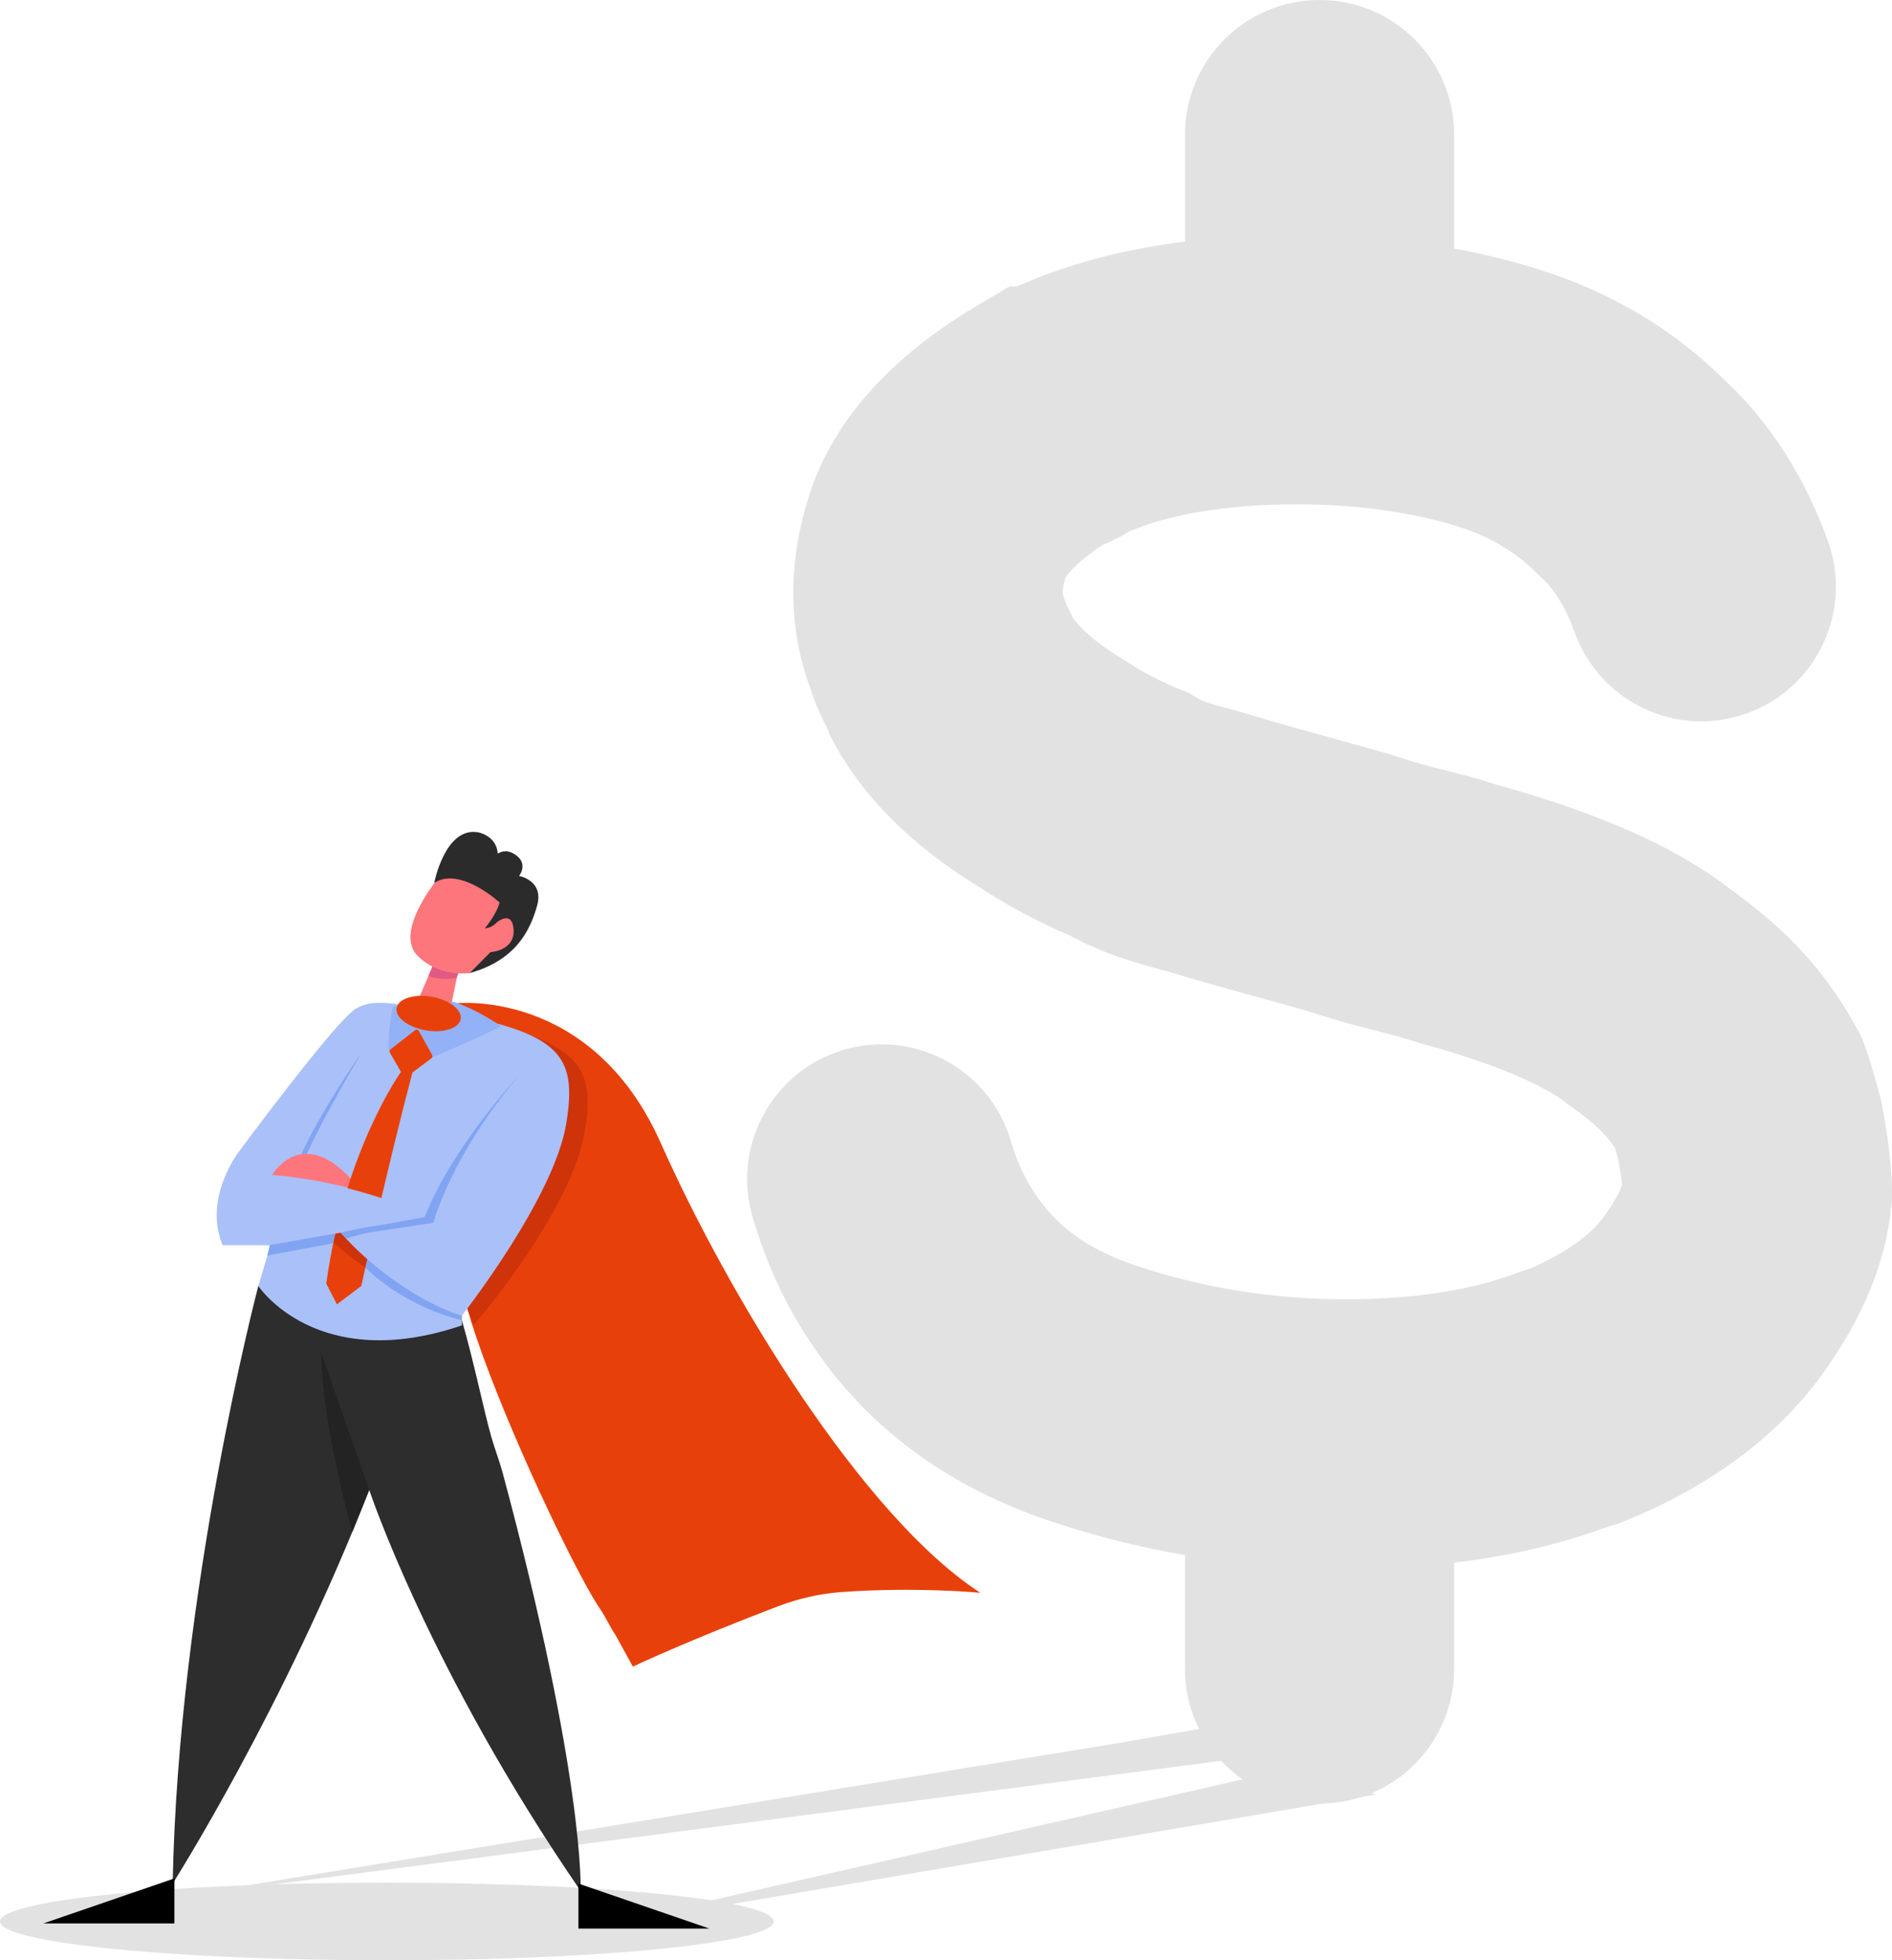
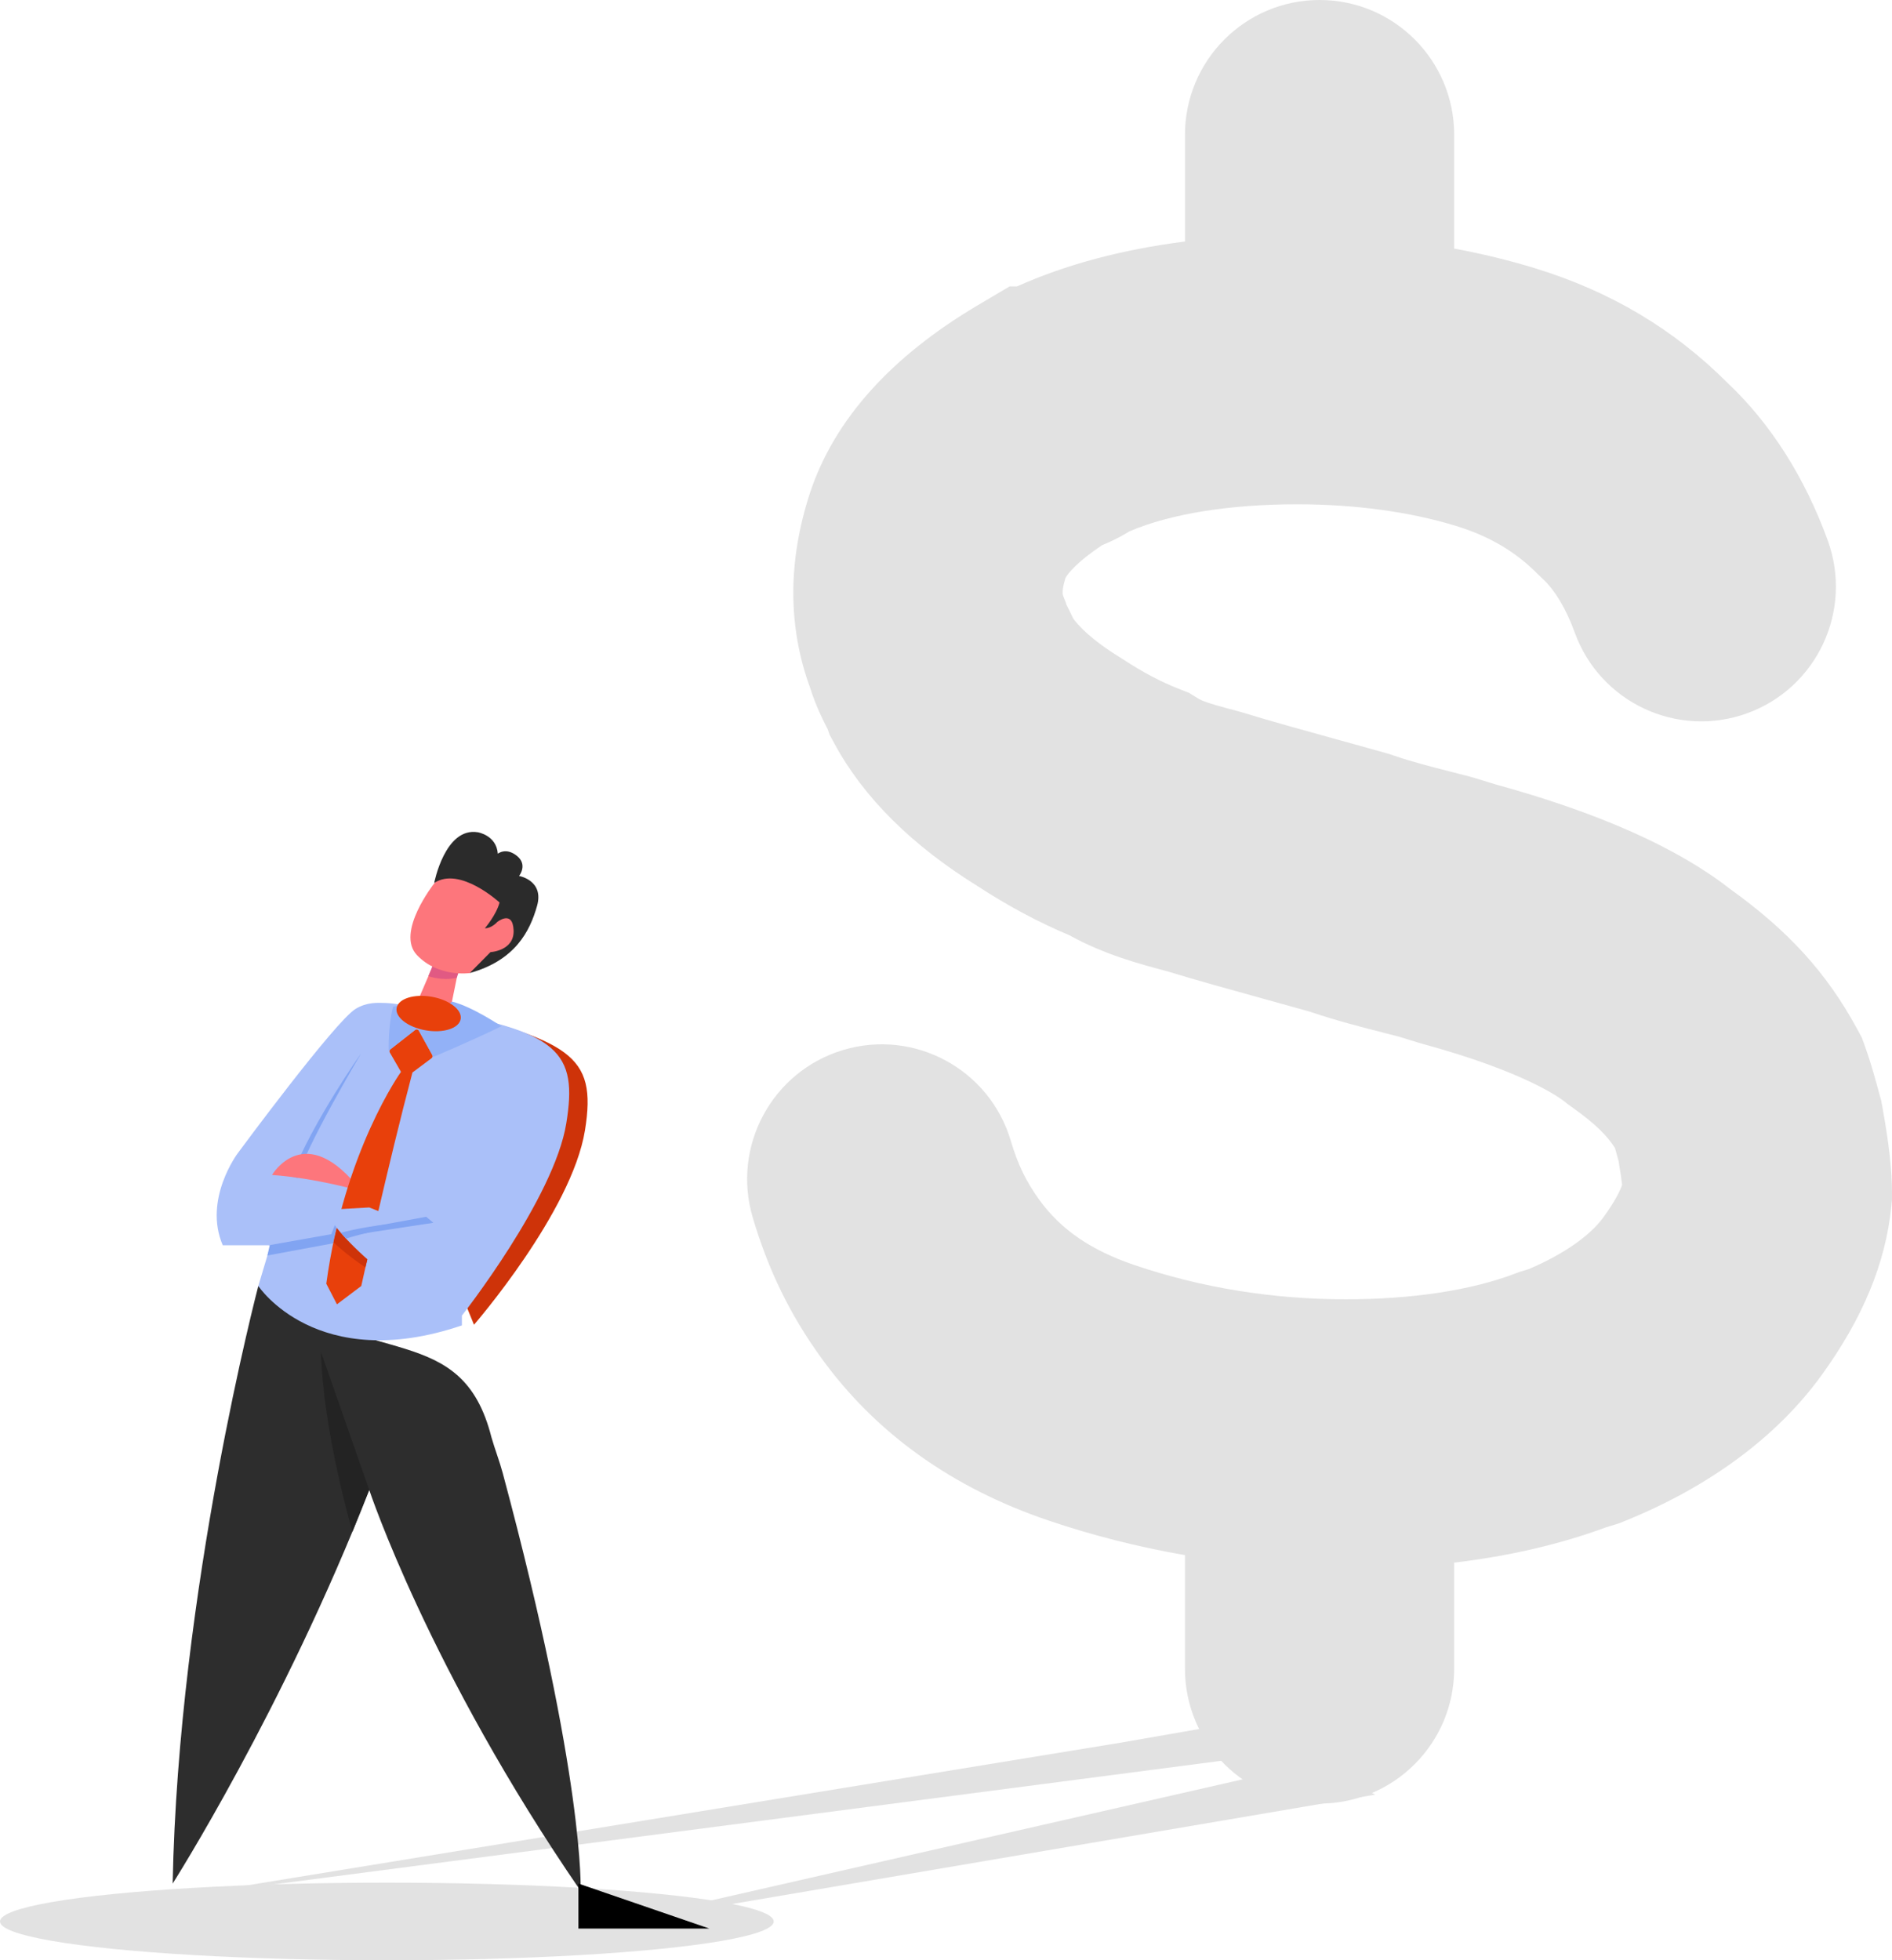
<svg xmlns="http://www.w3.org/2000/svg" version="1.1" x="0px" y="0px" width="830px" height="860px" viewBox="0 0 830 860" style="enable-background:new 0 0 830 860;" xml:space="preserve">
  <style type="text/css">
	.st0{fill:#E2E2E2;}
	.st1{fill:#E8400B;}
	.st2{fill:#CE3309;}
	.st3{fill:#2D2D2D;}
	.st4{fill:#AAC0F9;}
	.st5{fill:#232323;}
	.st6{fill:#81A4F2;}
	.st7{fill:#FD767C;}
	.st8{fill:#E15A83;}
	.st9{fill:#2B2B2B;}
	.st10{fill:#92B1F7;}
</style>
  <g id="Shadow">
</g>
  <g id="Cape">
</g>
  <g id="Peep">
    <g>
      <polygon class="st0" points="558.305,767.665 550.969,754.196 491.592,764.547 75.331,832.541 568.924,768.161   " />
      <ellipse class="st0" cx="169.716" cy="842.975" rx="169.716" ry="17.025" />
      <polygon class="st0" points="603.268,787.322 257.785,846.089 576.281,773.53   " />
      <path class="st0" d="M825.77,485.595l-0.471-2.567l-0.667-2.46c-1.923-7.078-3.911-14.398-6.376-21.207l-1.514-4.185l-2.125-3.911    c-13.285-24.462-30.032-42.893-55.812-61.374c-22.968-17.959-57.513-33.35-102.736-45.767l-8.989-2.759l-2.304-0.656    c-2.628-0.691-5.338-1.383-8.112-2.091c-8.564-2.185-17.42-4.445-25.401-7.2l-1.571-0.542l-1.599-0.454    c-7.237-2.05-14.661-4.101-22.084-6.151c-13.95-3.853-28.376-7.838-40.71-11.624l-2.303-0.657    c-5.765-1.516-14.476-3.808-16.972-5.313l-4.404-2.703l-4.806-1.896c-7.674-3.029-15.651-7.251-23.708-12.55l-1.557-0.989    c-13.323-8.177-18.79-14.444-20.779-17.251c-1.018-2.23-1.979-4.116-2.733-5.6c-0.078-0.152-0.156-0.305-0.236-0.46l-0.241-0.888    l-1.207-3.056c-0.465-1.179-0.056-4.173,1.046-7.719c0.918-1.829,5.335-7.284,16.203-14.451c5.263-2.098,9.294-4.43,11.86-5.987    c17.812-7.675,43.816-11.887,73.577-11.887c25.357,0,49.46,3.284,69.704,9.496c14.691,4.509,26.148,11.282,36.051,21.314    l2.025,1.956c5.323,4.9,10.295,13.239,14.003,23.48c11.113,30.702,44.975,46.566,75.633,35.438    c30.658-11.13,46.501-45.04,35.387-75.741c-10.006-27.641-25.206-51.541-44.008-69.22c-23.641-23.648-51.293-40.105-84.489-50.293    c-11.387-3.495-23.21-6.361-35.411-8.613V59.129C637.932,26.473,611.497,0,578.887,0s-59.045,26.473-59.045,59.129v46.828    c-27.532,3.498-52.2,10.071-73.688,19.695h-3.248l-13.898,8.226c-38.171,22.592-62.919,50.186-73.558,82.014l-0.141,0.428    c-9.778,30.011-9.713,58.834,0.183,85.716c2.443,7.747,5.437,13.631,7.322,17.335c0.088,0.172,0.175,0.343,0.261,0.511l0.94,2.596    l2.122,3.908c12.789,23.553,33.953,44.575,62.915,62.493c13.162,8.594,26.634,15.796,40.124,21.452    c15.183,8.369,30.216,12.453,42.682,15.736c13.612,4.153,28.418,8.242,42.75,12.201c6.664,1.841,13.329,3.682,19.85,5.523    c11.955,4.039,23.135,6.891,33.05,9.421c2.09,0.533,4.139,1.056,6.139,1.577l8.674,2.663l1.784,0.517    c45.311,12.36,60.633,24.008,62.231,25.296l1.424,1.147l1.493,1.057c11.311,8.011,15.981,13.116,19.22,18.173    c0.489,1.693,1.025,3.628,1.53,5.476c0.877,5.052,1.351,8.486,1.606,10.715c-0.862,2.483-2.977,6.995-8.156,14.148    c-5.957,8.227-17.862,16.476-32.859,22.813l-4.128,1.267l-1.781,0.675c-19.472,7.382-45.167,11.284-74.308,11.284    c-32.138,0-63.321-5.05-92.685-15.011c-19.022-6.453-32.282-15.536-41.733-28.586c-5.831-8.053-9.462-15.568-12.535-25.938    c-9.275-31.308-42.136-49.159-73.4-39.87c-31.263,9.288-49.089,42.196-39.814,73.504c6.872,23.199,16.452,42.813,30.146,61.725    c23.843,32.929,57.302,56.876,99.448,71.172c19.536,6.627,39.593,11.699,60.035,15.237v49.878    c0,32.656,26.435,59.129,59.045,59.129s59.046-26.473,59.046-59.129v-46.573c24.203-2.888,46.506-8.064,66.655-15.509l5.632-1.729    l2.331-0.939c37.111-14.948,67.024-37.073,86.507-63.98c18.174-25.1,28.201-49.383,30.655-74.235l0.286-2.902v-2.916    C830,513.401,828.695,501.757,825.77,485.595z" />
-       <path class="st1" d="M244.069,670.042c8.038,16.61,15.16,29.946,19.131,35.73c2.731,3.979,4.485,8.279,6.682,11.282l7.744,14.103    c0,0,24.203-11.435,63.74-26.472c8.845-3.364,18.123-5.509,27.558-6.208c0.052-0.004,0.105-0.008,0.157-0.012    c32.779-2.402,60.98,0.317,60.98,0.317c-51.329-33.308-109.784-129.024-140.171-197.286    c-30.387-68.262-90.066-61.325-90.066-61.325l-10.203,23.494L172.4,504.305c0,0,30.702,22.274,28.854,48.181    C199.948,570.801,224.676,629.964,244.069,670.042" />
      <g>
        <g>
          <path class="st2" d="M99.342,510.185" />
          <path class="st2" d="M115.025,554.221" />
-           <path class="st3" d="M113.318,564.178c0,0-35.109,133.261-37.573,262.177c0,0,48.66-76.486,86.233-172.71      c0,0,26.21,79.084,92.733,175.925c0,0,2.031-48.507-34.183-183.362c-1.415-5.268-3.417-10.355-4.923-15.598      c-3.314-11.536-7.505-32.413-12.974-51.398C202.631,579.212,161.978,600.598,113.318,564.178z" />
+           <path class="st3" d="M113.318,564.178c0,0-35.109,133.261-37.573,262.177c0,0,48.66-76.486,86.233-172.71      c0,0,26.21,79.084,92.733,175.925c0,0,2.031-48.507-34.183-183.362c-1.415-5.268-3.417-10.355-4.923-15.598      C202.631,579.212,161.978,600.598,113.318,564.178z" />
          <path class="st2" d="M179.707,438.224l23.395,116.752l-0.84,12.291l5.675,13.921c0,0,42.858-49.402,48.683-85.3      c5.485-33.799-6.917-39.011-68.736-54.859C181.956,439.509,185.609,438.392,179.707,438.224" />
          <path class="st4" d="M185.426,442.585c-5.542-0.854-11.063-2.416-16.472-2.57c-3.357-0.096-7.962-0.421-12.93,2.575      c-9.034,5.447-51.74,63.372-51.74,63.372s-15.193,20.206-6.57,40.355h20.942l-5.338,17.86c0,0,25.596,38.887,89.313,17.299      v-4.318c0,0,40.447-51.402,45.786-84.299C253.443,461.885,245.953,451.916,185.426,442.585z" />
          <path class="st5" d="M140.831,593.196l21.148,60.449l-7.39,18.351C154.588,671.995,141.652,627.738,140.831,593.196z" />
-           <polygon points="76.499,824.091 19.071,843.824 76.499,843.824     " />
          <polygon points="253.755,826.355 311.183,846.089 253.755,846.089     " />
          <polygon class="st6" points="117.316,550.801 146.178,545.445 149.191,530.786 123.783,539.53 119.341,541.794     " />
          <path class="st6" d="M127.794,516.204c9.548-24.357,30.695-54.186,30.695-54.186s-25.375,42.673-27.85,54.816" />
          <path class="st7" d="M119.341,515.477c0,0,14.509-24.981,39.147,7.111C158.488,522.587,139.051,516.898,119.341,515.477z" />
          <polygon class="st7" points="188.844,426.129 179.225,448.515 187.666,453.068 195.682,452.083 200.389,429.006       195.521,423.713     " />
          <polygon class="st4" points="143.141,519.807 147.6,535.624 145.342,541.45 117.903,546.317 118.657,535.624 131.996,527.879           " />
          <path class="st8" d="M187.939,428.235c0,0,5.709,2.223,12.449,0.771l0.754-2.352l-11.377-2.94L187.939,428.235z" />
          <g>
            <path class="st7" d="M190.496,387.563c0,0-17.033,21.496-7.589,31.443c9.444,9.948,23.171,7.889,23.171,7.889l8.306-5.97       l7.033-3.562l5.622-6.267l-1.674-9.038l-4.638-1.807l0.48-5.555l-5.214-3.742l-7.467-4.463l-3.964-2.635l-5.622-0.283       l-4.927,0.026L190.496,387.563z" />
            <path class="st9" d="M190.477,387.374c0,0,4.716-24.59,19.108-22.255c0,0,8.221,1.301,8.79,9.415c0,0,3.619-2.955,8.442,0.986       c4.823,3.94,0.888,8.77,0.888,8.77s11.064,1.914,7.901,13.121c-3.162,11.206-9.617,23.918-29.529,29.484l9.087-9.182       c0,0,10.56-0.566,10.147-9.637c-0.413-9.071-7.187-3.574-7.187-3.574s-2.464,2.813-5.411,2.733c0,0,5.003-5.824,6.441-11.286       C219.153,395.949,201.79,379.896,190.477,387.374z" />
          </g>
          <path class="st1" d="M182.069,451.881l-10.752,8.426c-0.45,0.352-0.571,0.982-0.286,1.477l4.88,8.458      c0,0-24.848,34.542-32.77,92.935l4.671,9.047l10.676-8.046c0,0,11.771-53.362,22.448-93.661l8.369-6.254      c0.459-0.343,0.595-0.974,0.317-1.476l-5.845-10.559C183.435,451.611,182.624,451.446,182.069,451.881z" />
          <path class="st2" d="M146.32,545.009c0,0,5.35,5.298,13.991,11.013l1.917-7.958l-9.701-11.615l-3.976-0.824L146.32,545.009z" />
          <path class="st4" d="M166.454,557.042c0,0-20.866-16.977-23.313-26.256l18.838-1.055l34.562,13.655L166.454,557.042z" />
-           <path class="st4" d="M146.374,519.794c0,0,23.685,5.657,26.01,8.174l-1.875,9.547l-27.369,4.279L146.374,519.794z" />
          <path class="st10" d="M172.425,441.655c0,0-2.166,8.026-1.892,19.266l12.593-9.869l6.981,12.611c0,0,15.183-6.286,29.834-13.423      c0,0-12.589-8.549-21.623-10.825l-1.163,0.911l-9.923,2.264l-6.844-2.421L172.425,441.655z" />
          <ellipse transform="matrix(0.17 -0.985 0.985 0.17 -281.857 554.492)" class="st1" cx="188.237" cy="444.566" rx="7.484" ry="14.268" />
-           <path class="st6" d="M160.284,556.141c0,0,15.97,16.594,42.347,23.071v-2.054c0,0-17.83-4.293-41.512-24.713L160.284,556.141z" />
-           <path class="st6" d="M227.474,472.161c0,0-28.426,29.897-41.155,61.655l3.788,2.631      C190.107,536.448,198.018,506.671,227.474,472.161z" />
          <line class="st6" x1="127.794" y1="516.204" x2="130.638" y2="516.834" />
          <path class="st6" d="M151.795,543.387c0,0,16.43-5.432,38.312-6.939c0,0-16.967-1.537-40.568,4.346L151.795,543.387z" />
        </g>
        <polygon class="st6" points="190.107,536.448 186.961,533.817 154.274,539.827 154.913,541.794    " />
      </g>
    </g>
    <g>
	</g>
    <g>
	</g>
    <g>
	</g>
    <g>
	</g>
    <g>
	</g>
    <g>
	</g>
    <g>
	</g>
    <g>
	</g>
    <g>
	</g>
    <g>
	</g>
    <g>
	</g>
    <g>
	</g>
    <g>
	</g>
    <g>
	</g>
    <g>
	</g>
  </g>
</svg>